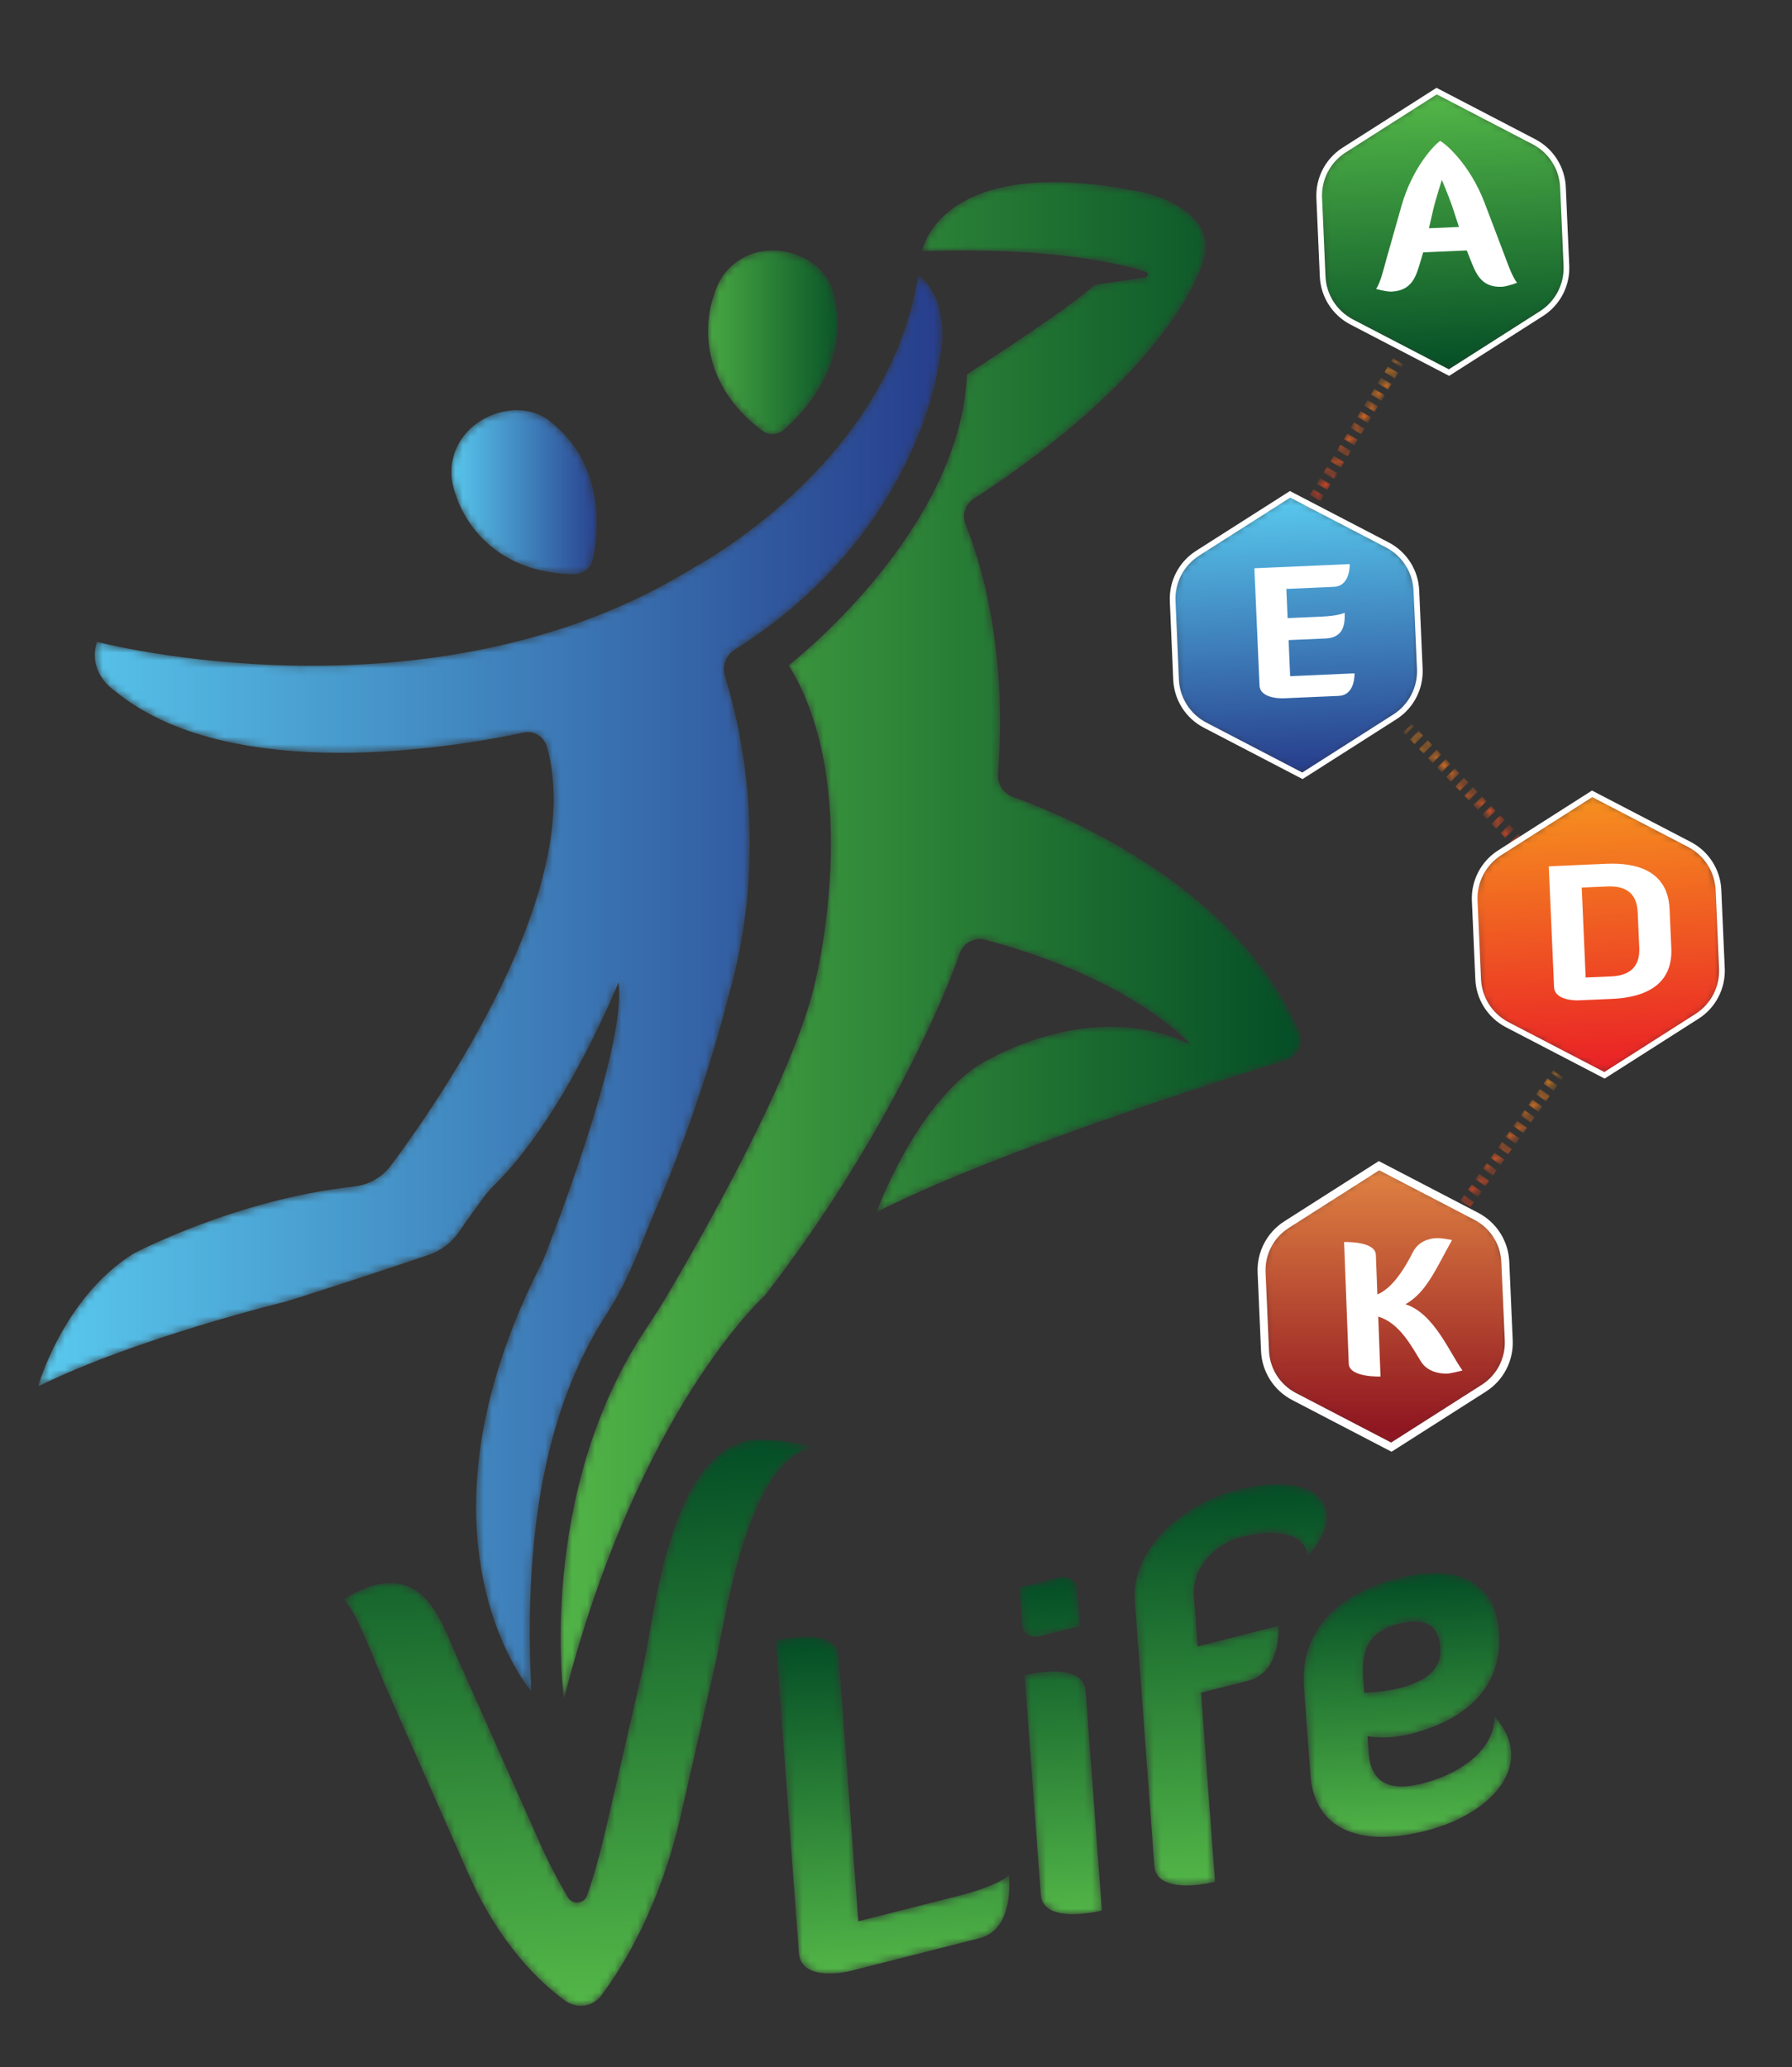
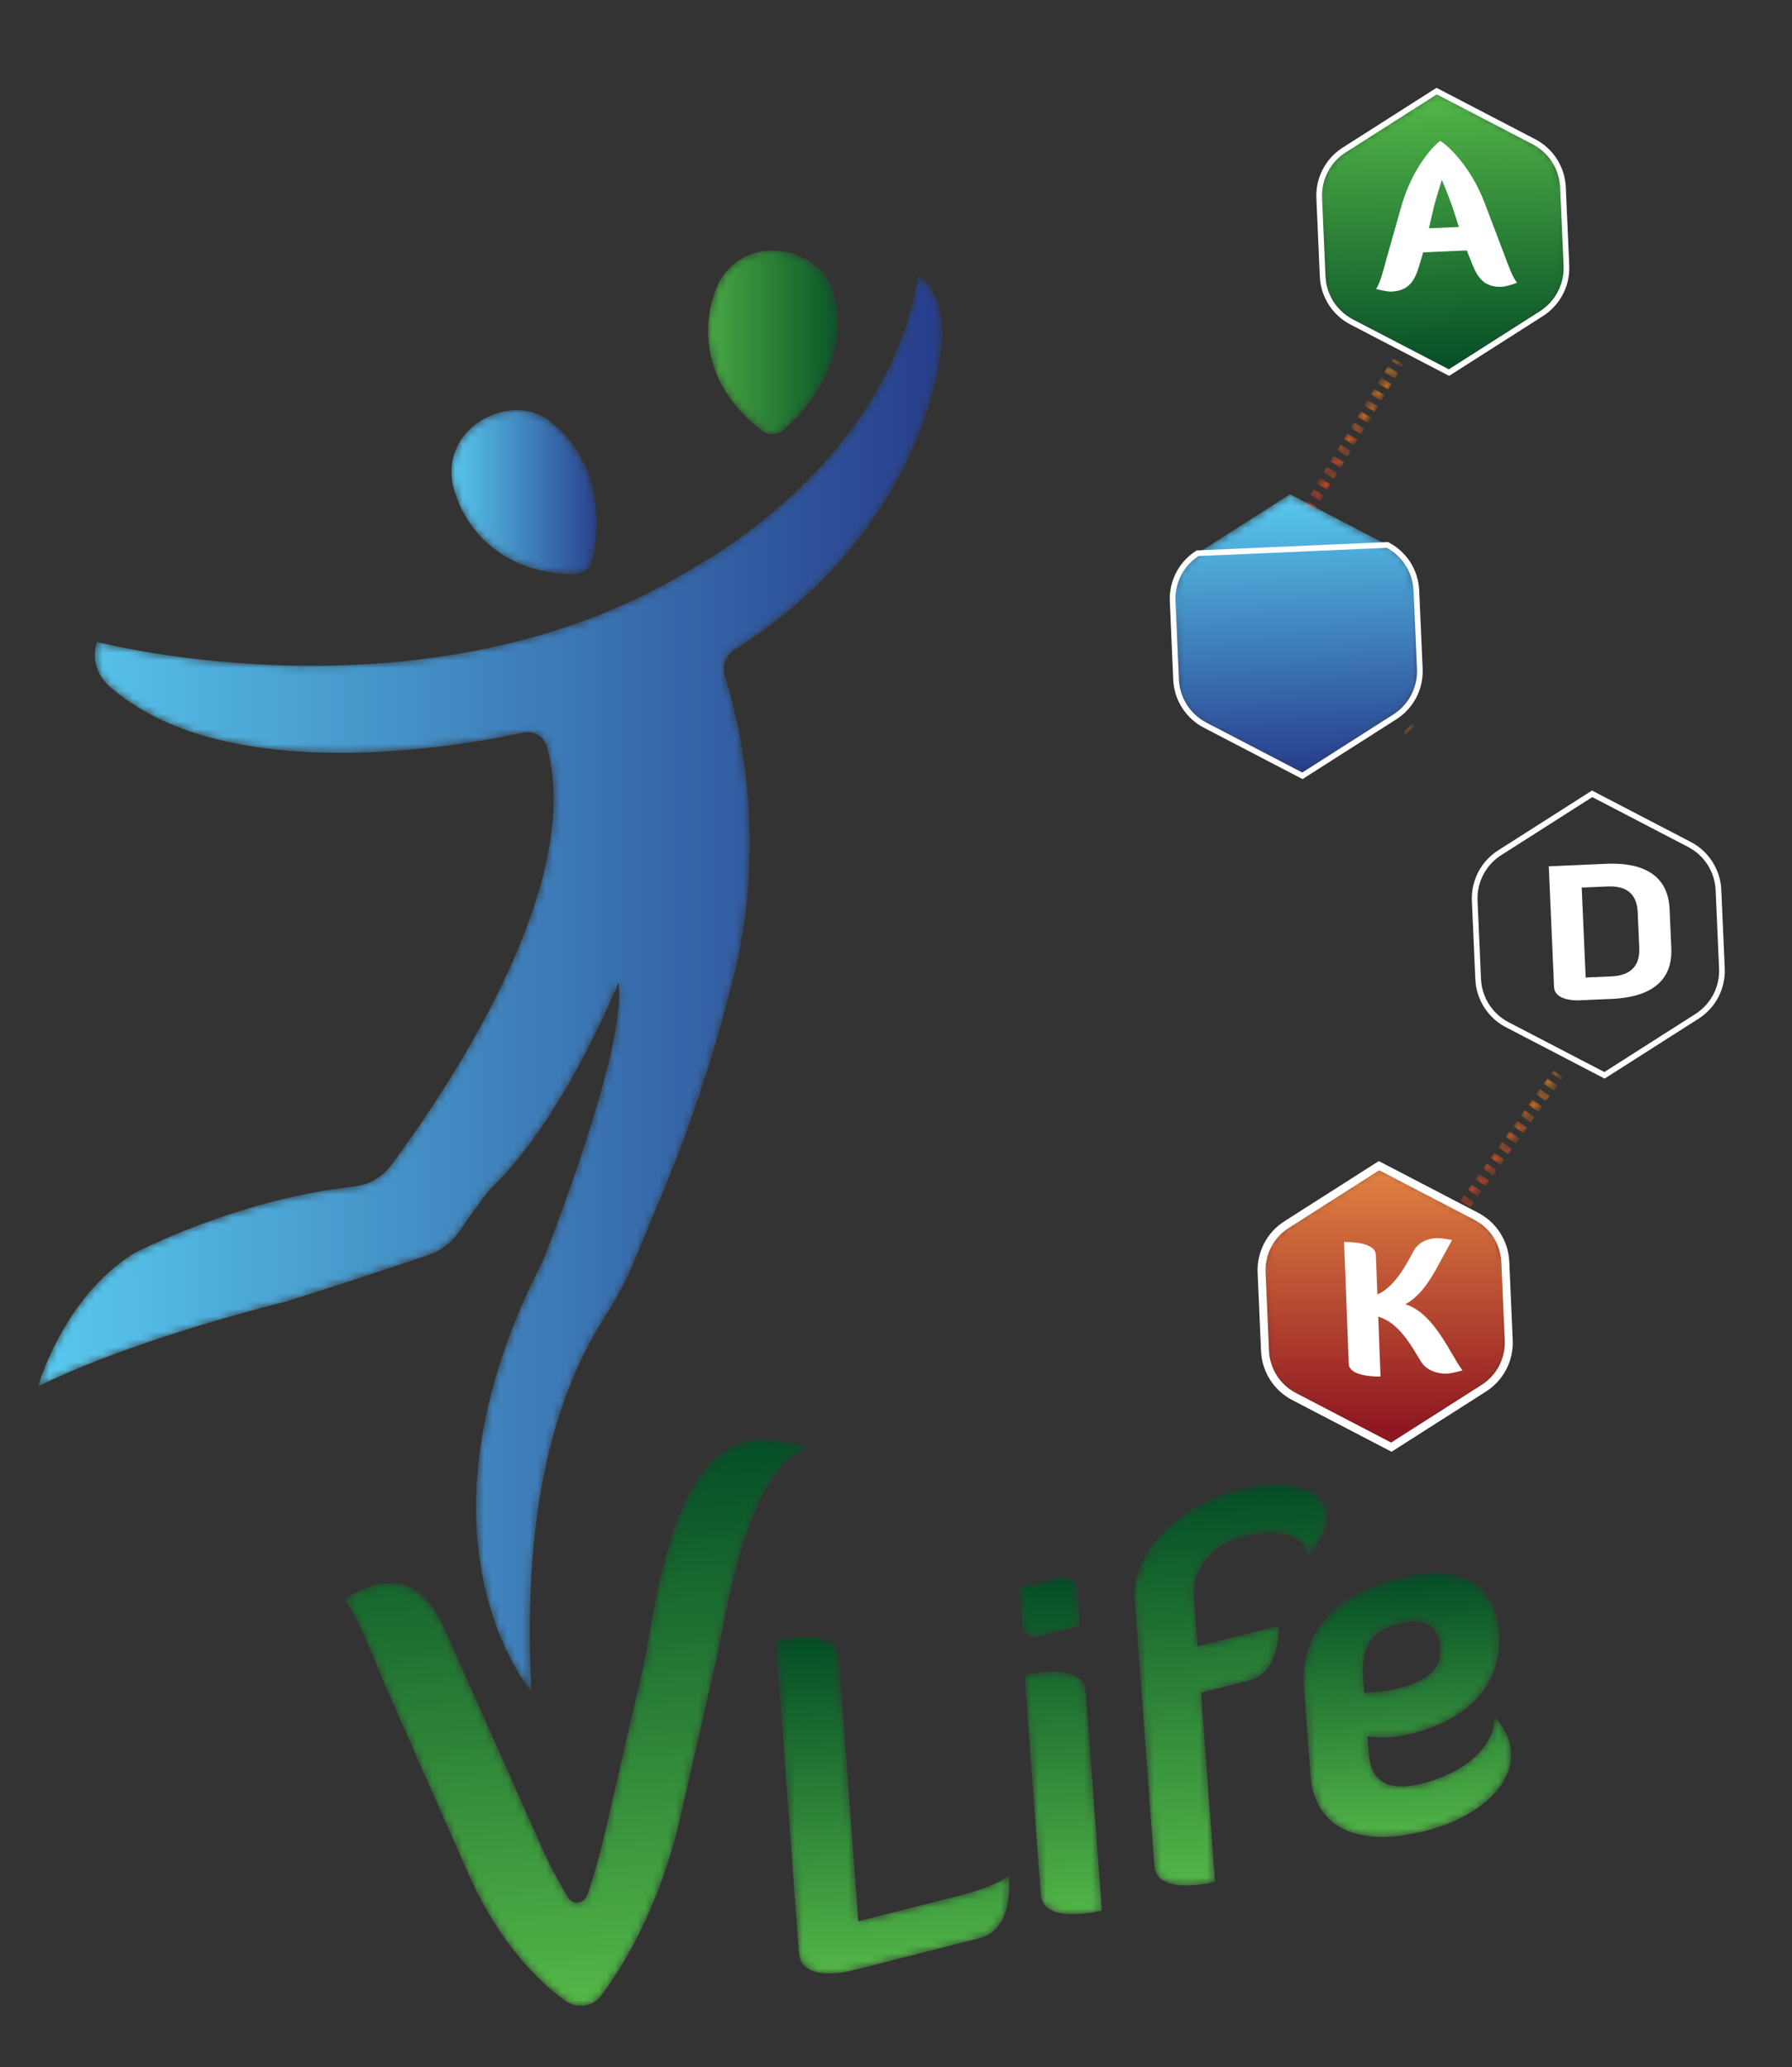
<svg xmlns="http://www.w3.org/2000/svg" xmlns:xlink="http://www.w3.org/1999/xlink" width="235" height="271" viewBox="0 0 235 271">
  <rect x="0" y="0" width="235" height="271" fill="#333333" stroke="none" />
  <defs>
    <linearGradient id="b" x1="49.48%" x2="53.34%" y1="1.521%" y2="99.824%">
      <stop offset="0%" stop-color="#044D26" />
      <stop offset="100%" stop-color="#54B848" />
    </linearGradient>
    <linearGradient id="e" x1="48.752%" x2="52.027%" y1="-1.154%" y2="99.002%">
      <stop offset="0%" stop-color="#044D26" />
      <stop offset="100%" stop-color="#54B848" />
    </linearGradient>
    <linearGradient id="h" x1="49.414%" x2="50.566%" y1=".135%" y2="100.094%">
      <stop offset="0%" stop-color="#044D26" />
      <stop offset="100%" stop-color="#54B848" />
    </linearGradient>
    <linearGradient id="k" x1="49.604%" x2="51.836%" y1=".558%" y2="99.324%">
      <stop offset="0%" stop-color="#044D26" />
      <stop offset="100%" stop-color="#54B848" />
    </linearGradient>
    <linearGradient id="n" x1="47.99%" x2="51.661%" y1=".57%" y2="99.506%">
      <stop offset="0%" stop-color="#044D26" />
      <stop offset="100%" stop-color="#54B848" />
    </linearGradient>
    <linearGradient id="q" x1="-.005%" x2="99.999%" y1="50%" y2="50%">
      <stop offset="0%" stop-color="#54B848" />
      <stop offset="100%" stop-color="#044D26" />
    </linearGradient>
    <linearGradient id="t" x1="0%" x2="99.998%" y1="49.998%" y2="49.998%">
      <stop offset="0%" stop-color="#59CAEF" />
      <stop offset="100%" stop-color="#263B8A" />
    </linearGradient>
    <linearGradient id="w" x1="0%" x2="100%" y1="50%" y2="50%">
      <stop offset="0%" stop-color="#59CAEF" />
      <stop offset="100%" stop-color="#263B8A" />
    </linearGradient>
    <linearGradient id="z" x1="0%" x2="100%" y1="50%" y2="50%">
      <stop offset="0%" stop-color="#54B848" />
      <stop offset="100%" stop-color="#044D26" />
    </linearGradient>
    <linearGradient id="C" x1="84.578%" x2="-935.677%" y1="37.207%" y2="414.769%">
      <stop offset="0%" stop-color="#F6911F" />
      <stop offset="100%" stop-color="#E91F26" />
    </linearGradient>
    <linearGradient id="F" x1="41.952%" x2="57.838%" y1="7.217%" y2="91.67%">
      <stop offset="0%" stop-color="#F6911F" />
      <stop offset="100%" stop-color="#E91F26" />
    </linearGradient>
    <linearGradient id="I" x1="1035.146%" x2="15.409%" y1="-315.838%" y2="62.814%">
      <stop offset="0%" stop-color="#F6911F" />
      <stop offset="100%" stop-color="#E91F26" />
    </linearGradient>
    <linearGradient id="L" x1="39.937%" x2="335.938%" y1="10.027%" y2="1188.72%">
      <stop offset="0%" stop-color="#F6911F" />
      <stop offset="100%" stop-color="#E91F26" />
    </linearGradient>
    <linearGradient id="O" x1="2.394%" x2="96.374%" y1="53.248%" y2="46.838%">
      <stop offset="0%" stop-color="#F6911F" />
      <stop offset="100%" stop-color="#E91F26" />
    </linearGradient>
    <linearGradient id="R" x1="-234.75%" x2="59.977%" y1="-1081.843%" y2="89.74%">
      <stop offset="0%" stop-color="#F6911F" />
      <stop offset="100%" stop-color="#E91F26" />
    </linearGradient>
    <linearGradient id="U" x1="82.47%" x2="-877.028%" y1="35.99%" y2="449.065%">
      <stop offset="0%" stop-color="#F6911F" />
      <stop offset="100%" stop-color="#E91F26" />
    </linearGradient>
    <linearGradient id="X" x1="41.387%" x2="58.39%" y1="9.913%" y2="89.045%">
      <stop offset="0%" stop-color="#F6911F" />
      <stop offset="100%" stop-color="#E91F26" />
    </linearGradient>
    <linearGradient id="aa" x1="977.235%" x2="17.514%" y1="-348.817%" y2="64.03%">
      <stop offset="0%" stop-color="#F6911F" />
      <stop offset="100%" stop-color="#E91F26" />
    </linearGradient>
    <linearGradient id="af" x1="48.071%" x2="51.923%" y1=".001%" y2="100.002%">
      <stop offset="0%" stop-color="#59CAEF" />
      <stop offset="100%" stop-color="#263B8A" />
    </linearGradient>
    <linearGradient id="ak" x1="48.073%" x2="51.926%" y1=".001%" y2="100.002%">
      <stop offset="0%" stop-color="#54B848" />
      <stop offset="100%" stop-color="#044D26" />
    </linearGradient>
    <linearGradient id="ap" x1="48.076%" x2="51.929%" y1="-.002%" y2="100.001%">
      <stop offset="0%" stop-color="#F6911F" />
      <stop offset="100%" stop-color="#E91F26" />
    </linearGradient>
    <linearGradient id="au" x1="50%" x2="50%" y1="2.912%" y2="93.166%">
      <stop offset="0%" stop-color="#DF8042" />
      <stop offset="100%" stop-color="#901721" />
    </linearGradient>
    <path id="a" d="M54.27,0.006 C42.709,0.412 40.598,23.819 39.259,29.717 L39.259,29.717 L34.586,49.953 C33.572,54.427 32.654,57.585 31.863,59.81 L31.863,59.81 C31.47,60.916 29.959,61.053 29.361,60.045 L29.361,60.045 C28.266,58.196 26.732,55.413 25.394,52.281 L25.394,52.281 L14.572,27.993 C12.425,22.978 10.387,17.49 3.844,19.153 L3.844,19.153 C2.241,19.558 8.87566567e-15,20.942 8.87566567e-15,20.942 L8.87566567e-15,20.942 C1.556,22.771 3.134,26.818 5.205,31.852 L5.205,31.852 L16.131,56.557 C20.271,66.158 25.755,71.267 29.041,73.623 L29.041,73.623 C30.548,74.702 32.621,74.397 33.733,72.916 L33.733,72.916 C36.504,69.224 41.393,61.369 44.126,49.458 L44.126,49.458 L48.84,28.77 C50.107,22.889 53.07,2.174 61.842,0.997 L61.842,0.997 C61.842,0.997 57.612,0 54.674,0 L54.674,0 C54.536,0 54.401,0.002 54.27,0.006" />
    <path id="d" d="M-1.77513313e-14,0.505 L3.022,41.426 C3.323,45.457 9.786,43.817 9.786,43.817 L9.786,43.817 L26.648,39.543 C30.267,38.622 30.806,34.507 30.571,31.283 L30.571,31.283 C30.571,31.283 29.101,32.665 24.057,33.945 L24.057,33.945 L10.819,37.301 L8.247,2.517 C8.099,0.503 6.04,0 4.016,0 L4.016,0 C1.99,0 -1.77513313e-14,0.505 -1.77513313e-14,0.505" />
    <path id="g" d="M5.223,0.052 L0,1.377 L0.382,6.522 C0.443,7.391 1.463,8.079 2.709,7.765 L2.709,7.765 L7.932,6.439 L7.554,1.293 C7.499,0.555 6.535,0 5.665,0 L5.665,0 C5.514,0 5.364,0.016 5.223,0.052 M0.671,12.894 L2.798,41.663 C3.095,45.691 10.81,43.736 10.81,43.736 L10.81,43.736 L8.683,14.966 C8.53,12.907 6.507,12.394 4.528,12.394 L4.528,12.394 C2.694,12.394 0.899,12.835 0.671,12.894" />
    <path id="j" d="M13.402,0.743 C6.281,2.549 -0.476,8.494 0.026,15.254 L0.026,15.254 L2.593,50.038 C2.894,54.068 10.553,52.125 10.553,52.125 L10.553,52.125 L8.718,27.325 L14.95,25.745 C19.283,24.646 18.893,18.555 18.893,18.555 L18.893,18.555 L8.271,21.248 L7.783,14.675 C7.506,10.955 10.479,7.802 14.159,6.869 L14.159,6.869 C18.253,5.83 22.458,6.281 22.694,9.502 L22.694,9.502 C24.478,7.409 25.314,5.62 25.196,4.07 L25.196,4.07 C24.998,1.339 22.478,0 18.77,0 L18.77,0 C17.172,0 15.351,0.25 13.402,0.743" />
    <path id="m" d="M12.348,0.686 C3.862,2.836 -0.464,8.102 0.039,14.922 L0.039,14.922 L0.896,26.517 C1.401,33.338 6.983,36.089 16.006,33.802 L16.006,33.802 C22.834,32.072 27.54,27.847 27.206,23.381 L27.206,23.381 C27.093,21.832 26.374,20.309 24.989,18.765 L24.989,18.765 C25.21,22.499 21.425,26.112 15.548,27.602 L15.548,27.602 C11.097,28.729 8.82,27.351 8.542,23.631 L8.542,23.631 L8.376,21.397 C10.212,21.69 12.137,21.58 14.037,21.099 L14.037,21.099 C23.415,18.721 26.022,13.071 25.631,7.8 L25.631,7.8 C25.275,2.935 22.526,0 17.26,0 L17.26,0 C15.814,0 14.177,0.221 12.348,0.686 L12.348,0.686 Z M7.82,13.895 C7.543,10.114 8.51,7.657 12.547,6.634 L12.547,6.634 C16.226,5.7 17.725,7.153 17.916,9.757 L17.916,9.757 C18.098,12.238 16.722,14.039 12.45,15.123 L12.45,15.123 C10.667,15.577 8.56,15.668 7.954,15.694 L7.954,15.694 L7.82,13.895 Z" />
    <path id="p" d="M4.115,1.24 C2.752,2.116 1.417,3.558 0.748,5.927 L0.748,5.927 C0.748,5.927 -3.219,15.842 7.114,23.639 L7.114,23.639 C7.95,24.268 9.114,24.212 9.903,23.529 L9.903,23.529 C12.755,21.064 18.819,14.59 16.476,5.661 L16.476,5.661 C16.476,5.661 15.927,2.515 12.289,0.849 L12.289,0.849 C11.074,0.292 9.756,0 8.451,0 L8.451,0 C6.929,0 5.424,0.397 4.115,1.24" />
    <path id="s" d="M6.769,0.2 C3.94,0.824 1.478,2.719 0.475,5.438 L0.475,5.438 C-0.082,6.956 -0.28,8.909 0.613,11.204 L0.613,11.204 C0.613,11.204 3.376,21.37 16.101,21.51 L16.101,21.51 C17.297,21.523 18.332,20.661 18.575,19.485 L18.575,19.485 C19.35,15.659 20.089,7.11 13.005,1.521 L13.005,1.521 C13.005,1.521 11.38,0 8.567,0 L8.567,0 C8.012,0 7.412,0.059 6.769,0.2" />
    <path id="v" d="M85.905,38.365 C51.603,59.618 7.715,48.058 7.715,48.058 L7.715,48.058 C6.441,52.183 9.968,54.42 9.968,54.42 L9.968,54.42 C25.18,67.081 55.321,61.755 63.691,59.957 L63.691,59.957 C65.026,59.671 66.339,60.487 66.717,61.805 L66.717,61.805 C71.968,80.275 52.565,108.284 46.257,116.728 L46.257,116.728 C45.093,118.283 43.336,119.263 41.404,119.475 L41.404,119.475 C25.847,121.173 12.45,128.302 12.45,128.302 L12.45,128.302 C3.22,134.106 0,145.681 0,145.681 L0,145.681 C12.977,139.278 32.603,134.535 32.603,134.535 L32.603,134.535 C39.018,132.531 47.079,129.835 51.192,128.448 L51.192,128.448 C52.829,127.898 54.234,126.826 55.207,125.401 L55.207,125.401 C56.07,124.134 57.173,122.607 57.96,121.525 L57.96,121.525 C58.511,120.768 59.076,120.016 59.745,119.364 L59.745,119.364 C69.084,110.265 76.111,92.716 76.111,92.716 L76.111,92.716 C77.344,101.31 66.241,129.107 66.241,129.107 L66.241,129.107 C47.369,165.702 64.685,185.692 64.685,185.692 L64.685,185.692 C63.328,159.354 68.818,145.036 74.64,136.047 L74.64,136.047 C77.545,131.564 79.123,126.786 81.238,121.881 L81.238,121.881 C87.342,107.723 90.471,94.746 90.471,94.746 L90.471,94.746 C96.132,75.374 91.934,58.463 90.068,52.568 L90.068,52.568 C89.652,51.262 90.168,49.843 91.326,49.114 L91.326,49.114 C115.172,34.114 118.005,12.162 118.005,12.162 L118.005,12.162 C120.207,2.822 115.399,0 115.399,0 L115.399,0 C111.528,24.943 85.905,38.365 85.905,38.365" />
    <path id="y" d="M47.395,9.051 C64.437,8.478 73.534,10.728 76.753,11.763 L76.753,11.763 C77.123,11.881 77.076,12.416 76.695,12.473 L76.695,12.473 L69.999,13.476 C66.496,16.732 53.275,25.186 53.275,25.186 L53.275,25.186 C52.399,45.945 29.902,63.346 29.902,63.346 L29.902,63.346 C39.865,79.501 33.338,105.001 33.338,105.001 L33.338,105.001 C30.593,117.069 18.634,138.047 14.023,145.854 L14.023,145.854 C13.149,147.336 12.227,148.777 11.27,150.205 L11.27,150.205 C-3.301,171.971 0.427,198.857 0.427,198.857 L0.427,198.857 C10.143,160.84 26.765,145.992 26.765,145.992 L26.765,145.992 C42.315,125.927 50.363,106.893 52.313,101.138 L52.313,101.138 C52.784,99.747 54.254,98.963 55.675,99.339 L55.675,99.339 C75.246,104.528 82.606,113.083 82.606,113.083 L82.606,113.083 C69.036,106.473 54.591,115.909 54.591,115.909 L54.591,115.909 C46.299,121.526 41.41,135.039 41.41,135.039 L41.41,135.039 C57.299,127.02 86.115,117.905 95.118,115.139 L95.118,115.139 C96.672,114.661 97.453,112.943 96.827,111.442 L96.827,111.442 C88.94,92.585 66.332,83.131 59.277,80.584 L59.277,80.584 C58.039,80.136 57.248,78.918 57.352,77.604 L57.352,77.604 C58.632,60.751 54.925,49.361 53.096,44.909 L53.096,44.909 C52.586,43.672 53.04,42.251 54.16,41.524 L54.16,41.524 C79.879,24.852 83.901,11.282 83.901,11.282 L83.901,11.282 C87.411,3.624 76.345,1.325 76.345,1.325 L76.345,1.325 C71.764,0.387 67.905,0 64.652,0 L64.652,0 C48.95,0 47.395,9.051 47.395,9.051" />
    <path id="E" d="M15.887,0.698 L17.197,1.608 L17.695,0.912 L16.389,-1.77513313e-14 L15.887,0.698 Z M14.896,2.086 L16.201,3.002 L16.7,2.306 L15.393,1.39 L14.896,2.086 Z M13.903,3.48 L15.21,4.392 L15.707,3.696 L14.398,2.783 L13.903,3.48 Z M12.911,4.87 L14.214,5.784 L14.716,5.088 L13.406,4.176 L12.911,4.87 Z M11.917,6.262 L13.226,7.176 L13.724,6.481 L12.413,5.566 L11.917,6.262 Z M10.921,7.657 L12.232,8.568 L12.727,7.871 L11.418,6.959 L10.921,7.657 Z M9.929,9.048 L11.24,9.958 L11.733,9.262 L10.427,8.352 L9.929,9.048 Z M8.938,10.439 L10.243,11.351 L10.741,10.653 L9.435,9.742 L8.938,10.439 Z M7.942,11.832 L9.252,12.742 L9.75,12.045 L8.44,11.134 L7.942,11.832 Z M6.949,13.223 L8.261,14.133 L8.754,13.437 L7.449,12.526 L6.949,13.223 Z M5.958,14.615 L7.264,15.527 L7.762,14.83 L6.453,13.918 L5.958,14.615 Z M4.963,16.008 L6.274,16.918 L6.77,16.221 L5.461,15.311 L4.963,16.008 Z M3.971,17.398 L5.278,18.311 L5.776,17.613 L4.466,16.702 L3.971,17.398 Z M2.979,18.787 L4.286,19.701 L4.783,19.003 L3.476,18.093 L2.979,18.787 Z M1.984,20.182 L3.294,21.093 L3.791,20.396 L2.482,19.485 L1.984,20.182 Z M0.992,21.571 L2.298,22.485 L2.797,21.79 L1.49,20.877 L0.992,21.571 Z M0,22.964 L1.304,23.875 L1.8,23.18 L0.491,22.268 L0,22.964 Z" />
-     <path id="N" d="M3.55026627e-14,1.123 L0.596,1.738 L1.728,0.617 L1.134,0 L3.55026627e-14,1.123 Z M1.189,2.35 L1.785,2.965 L2.92,1.846 L2.327,1.232 L1.189,2.35 Z M2.38,3.583 L2.972,4.197 L4.106,3.075 L3.514,2.461 L2.38,3.583 Z M3.564,4.812 L4.161,5.425 L5.295,4.303 L4.698,3.69 L3.564,4.812 Z M4.753,6.04 L5.348,6.654 L6.484,5.535 L5.892,4.92 L4.753,6.04 Z M5.945,7.269 L6.537,7.885 L7.671,6.763 L7.078,6.148 L5.945,7.269 Z M7.133,8.499 L7.73,9.114 L8.86,7.992 L8.267,7.377 L7.133,8.499 Z M8.322,9.728 L8.914,10.343 L10.048,9.219 L9.456,8.607 L8.322,9.728 Z M9.508,10.956 L10.101,11.571 L11.239,10.449 L10.643,9.834 L9.508,10.956 Z M10.7,12.185 L11.293,12.801 L12.429,11.679 L11.832,11.064 L10.7,12.185 Z M11.887,13.415 L12.479,14.03 L13.613,12.907 L13.021,12.294 L11.887,13.415 Z M13.072,14.645 L13.668,15.259 L14.804,14.138 L14.208,13.523 L13.072,14.645 Z M14.264,15.873 L14.859,16.487 L15.993,15.367 L15.399,14.751 L14.264,15.873 Z M15.451,17.102 L16.048,17.717 L17.178,16.595 L16.585,15.98 L15.451,17.102 Z M16.64,18.332 L17.237,18.946 L18.367,17.825 L17.774,17.211 L16.64,18.332 Z M17.826,19.56 L18.424,20.175 L19.557,19.054 L18.964,18.44 L17.826,19.56 Z M19.019,20.789 L19.611,21.405 L20.742,20.282 L20.15,19.668 L19.019,20.789 Z" />
    <path id="W" d="M14.184,0.729 L15.557,1.54 L16,0.811 L14.629,0 L14.184,0.729 Z M13.3,2.19 L14.671,3.003 L15.117,2.273 L13.742,1.459 L13.3,2.19 Z M12.414,3.654 L13.785,4.464 L14.229,3.732 L12.856,2.923 L12.414,3.654 Z M11.525,5.115 L12.9,5.926 L13.343,5.195 L11.97,4.386 L11.525,5.115 Z M10.639,6.575 L12.01,7.389 L12.454,6.659 L11.085,5.846 L10.639,6.575 Z M9.752,8.039 L11.125,8.851 L11.568,8.119 L10.195,7.307 L9.752,8.039 Z M8.868,9.501 L10.24,10.312 L10.683,9.581 L9.31,8.769 L8.868,9.501 Z M7.977,10.962 L9.351,11.773 L9.797,11.044 L8.422,10.232 L7.977,10.962 Z M7.093,12.424 L8.464,13.235 L8.911,12.505 L7.536,11.693 L7.093,12.424 Z M6.203,13.887 L7.58,14.7 L8.022,13.968 L6.649,13.155 L6.203,13.887 Z M5.318,15.348 L6.693,16.16 L7.136,15.427 L5.76,14.617 L5.318,15.348 Z M4.433,16.811 L5.805,17.622 L6.247,16.892 L4.874,16.079 L4.433,16.811 Z M3.546,18.272 L4.918,19.083 L5.361,18.354 L3.985,17.54 L3.546,18.272 Z M2.661,19.735 L4.033,20.546 L4.476,19.814 L3.104,19.003 L2.661,19.735 Z M1.771,21.197 L3.148,22.007 L3.591,21.278 L2.215,20.465 L1.771,21.197 Z M0.887,22.657 L2.258,23.47 L2.702,22.742 L1.329,21.925 L0.887,22.657 Z M-3.55026627e-14,24.12 L1.373,24.932 L1.815,24.2 L0.442,23.389 L-3.55026627e-14,24.12 Z" />
    <path id="ac" d="M20.463,0.021 C8.657,0.54 -0.495,10.53 0.021,22.335 L0.021,22.335 C0.54,34.141 10.53,43.294 22.335,42.776 L22.335,42.776 C34.142,42.258 43.295,32.27 42.775,20.462 L42.775,20.462 C42.272,8.974 32.801,0 21.414,0 L21.414,0 C21.099,0 20.78,0.007 20.463,0.021" />
    <path id="ae" d="M3.272,7.73 C1.141,9.09 -0.107,11.483 0.007,14.009 L0.007,14.009 L0.454,24.297 C0.563,26.825 2.016,29.099 4.26,30.267 L4.26,30.267 L17.02,36.906 L29.152,29.176 C31.282,27.817 32.526,25.424 32.416,22.897 L32.416,22.897 L31.966,12.609 C31.856,10.082 30.407,7.807 28.164,6.64 L28.164,6.64 L15.403,0 L3.272,7.73 Z" />
    <path id="ah" d="M21.259,0 C20.995,0.001 20.729,0.009 20.463,0.02 L20.463,0.02 C8.654,0.538 -0.495,10.529 0.021,22.335 L0.021,22.335 C0.537,34.14 10.527,43.293 22.333,42.774 L22.333,42.774 C34.142,42.257 43.291,32.267 42.775,20.461 L42.775,20.461 C42.275,9.028 32.889,0.082 21.573,0 L21.573,0 L21.259,0 Z" />
    <path id="aj" d="M3.276,7.731 C1.141,9.09 -0.102,11.482 0.007,14.009 L0.007,14.009 L0.458,24.298 C0.567,26.823 2.02,29.1 4.26,30.267 L4.26,30.267 L17.025,36.906 L29.153,29.176 C31.286,27.817 32.529,25.424 32.424,22.898 L32.424,22.898 L31.97,12.609 C31.861,10.082 30.407,7.808 28.165,6.64 L28.165,6.64 L15.407,-3.55026627e-14 L3.276,7.731 Z" />
    <path id="am" d="M20.464,0.021 C8.659,0.54 -0.495,10.53 0.021,22.336 L0.021,22.336 C0.542,34.144 10.532,43.294 22.338,42.777 L22.338,42.777 C34.144,42.258 43.296,32.269 42.78,20.462 L42.78,20.462 C42.274,8.974 32.801,0 21.414,0 L21.414,0 C21.099,0 20.781,0.007 20.464,0.021" />
-     <path id="ao" d="M3.276,7.73 C1.145,9.089 -0.102,11.482 0.007,14.009 L0.007,14.009 L0.461,24.296 C0.571,26.824 2.02,29.097 4.264,30.265 L4.264,30.265 L17.025,36.905 L29.156,29.175 C31.29,27.816 32.533,25.422 32.423,22.897 L32.423,22.897 L31.973,12.608 C31.86,10.083 30.411,7.806 28.168,6.639 L28.168,6.639 L15.407,-1.77513313e-14 L3.276,7.73 Z" />
-     <path id="ar" d="M20.463,0.021 C8.657,0.537 -0.495,10.529 0.021,22.335 L0.021,22.335 C0.54,34.139 10.527,43.29 22.334,42.774 L22.334,42.774 C34.14,42.256 43.292,32.265 42.773,20.46 L42.773,20.46 C42.267,8.973 32.802,0 21.416,0 L21.416,0 C21.1,0 20.781,0.007 20.463,0.021" />
    <path id="at" d="M3.277,7.731 C1.142,9.089 -0.102,11.482 0.007,14.009 L0.007,14.009 L0.458,24.296 C0.569,26.822 2.018,29.097 4.265,30.264 L4.265,30.264 L17.021,36.905 L29.153,29.174 C31.286,27.816 32.53,25.422 32.418,22.895 L32.418,22.895 L31.967,12.608 C31.856,10.082 30.407,7.806 28.165,6.64 L28.165,6.64 L15.403,0 L3.277,7.731 Z" />
    <polygon id="B" points="0 .352 1.307 1.265 1.559 .916 .252 0" />
    <polygon id="H" points="0 .352 1.303 1.267 1.555 .916 .249 0" />
    <polygon id="K" points="0 1.119 .299 1.429 1.434 .31 1.134 0" />
    <polygon id="Q" points="0 1.119 .3 1.43 1.438 .312 1.138 0" />
    <polygon id="T" points="0 .403 1.368 1.216 1.594 .849 .222 .033" />
    <polygon id="Z" points="0 .402 1.372 1.217 1.595 .847 .227 .032" />
  </defs>
  <g fill="none" fill-rule="evenodd" transform="translate(5 9)">
    <g transform="translate(40.119 179.716)">
      <mask id="c" fill="#fff">
        <use xlink:href="#a" />
      </mask>
      <path fill="url(#b)" d="M54.27,0.006 C42.709,0.412 40.598,23.819 39.259,29.717 L39.259,29.717 L34.586,49.953 C33.572,54.427 32.654,57.585 31.863,59.81 L31.863,59.81 C31.47,60.916 29.959,61.053 29.361,60.045 L29.361,60.045 C28.266,58.196 26.732,55.413 25.394,52.281 L25.394,52.281 L14.572,27.993 C12.425,22.978 10.387,17.49 3.844,19.153 L3.844,19.153 C2.241,19.558 8.87566567e-15,20.942 8.87566567e-15,20.942 L8.87566567e-15,20.942 C1.556,22.771 3.134,26.818 5.205,31.852 L5.205,31.852 L16.131,56.557 C20.271,66.158 25.755,71.267 29.041,73.623 L29.041,73.623 C30.548,74.702 32.621,74.397 33.733,72.916 L33.733,72.916 C36.504,69.224 41.393,61.369 44.126,49.458 L44.126,49.458 L48.84,28.77 C50.107,22.889 53.07,2.174 61.842,0.997 L61.842,0.997 C61.842,0.997 57.612,0 54.674,0 L54.674,0 C54.536,0 54.401,0.002 54.27,0.006" mask="url(#c)" />
    </g>
    <g transform="translate(96.74 205.595)">
      <mask id="f" fill="#fff">
        <use xlink:href="#d" />
      </mask>
      <path fill="url(#e)" d="M-1.77513313e-14,0.505 L3.022,41.426 C3.323,45.457 9.786,43.817 9.786,43.817 L9.786,43.817 L26.648,39.543 C30.267,38.622 30.806,34.507 30.571,31.283 L30.571,31.283 C30.571,31.283 29.101,32.665 24.057,33.945 L24.057,33.945 L10.819,37.301 L8.247,2.517 C8.099,0.503 6.04,0 4.016,0 L4.016,0 C1.99,0 -1.77513313e-14,0.505 -1.77513313e-14,0.505" mask="url(#f)" />
    </g>
    <g transform="translate(128.69 197.756)">
      <mask id="i" fill="#fff">
        <use xlink:href="#g" />
      </mask>
      <path fill="url(#h)" d="M5.223,0.052 L0,1.377 L0.382,6.522 C0.443,7.391 1.463,8.079 2.709,7.765 L2.709,7.765 L7.932,6.439 L7.554,1.293 C7.499,0.555 6.535,0 5.665,0 L5.665,0 C5.514,0 5.364,0.016 5.223,0.052 M0.671,12.894 L2.798,41.663 C3.095,45.691 10.81,43.736 10.81,43.736 L10.81,43.736 L8.683,14.966 C8.53,12.907 6.507,12.394 4.528,12.394 L4.528,12.394 C2.694,12.394 0.899,12.835 0.671,12.894" mask="url(#i)" />
    </g>
    <g transform="translate(143.787 185.603)">
      <mask id="l" fill="#fff">
        <use xlink:href="#j" />
      </mask>
      <path fill="url(#k)" d="M13.402,0.743 C6.281,2.549 -0.476,8.494 0.026,15.254 L0.026,15.254 L2.593,50.038 C2.894,54.068 10.553,52.125 10.553,52.125 L10.553,52.125 L8.718,27.325 L14.95,25.745 C19.283,24.646 18.893,18.555 18.893,18.555 L18.893,18.555 L8.271,21.248 L7.783,14.675 C7.506,10.955 10.479,7.802 14.159,6.869 L14.159,6.869 C18.253,5.83 22.458,6.281 22.694,9.502 L22.694,9.502 C24.478,7.409 25.314,5.62 25.196,4.07 L25.196,4.07 C24.998,1.339 22.478,0 18.77,0 L18.77,0 C17.172,0 15.351,0.25 13.402,0.743" mask="url(#l)" />
    </g>
    <g transform="translate(165.955 197.238)">
      <mask id="o" fill="#fff">
        <use xlink:href="#m" />
      </mask>
      <path fill="url(#n)" d="M12.348,0.686 C3.862,2.836 -0.464,8.102 0.039,14.922 L0.039,14.922 L0.896,26.517 C1.401,33.338 6.983,36.089 16.006,33.802 L16.006,33.802 C22.834,32.072 27.54,27.847 27.206,23.381 L27.206,23.381 C27.093,21.832 26.374,20.309 24.989,18.765 L24.989,18.765 C25.21,22.499 21.425,26.112 15.548,27.602 L15.548,27.602 C11.097,28.729 8.82,27.351 8.542,23.631 L8.542,23.631 L8.376,21.397 C10.212,21.69 12.137,21.58 14.037,21.099 L14.037,21.099 C23.415,18.721 26.022,13.071 25.631,7.8 L25.631,7.8 C25.275,2.935 22.526,0 17.26,0 L17.26,0 C15.814,0 14.177,0.221 12.348,0.686 L12.348,0.686 Z M7.82,13.895 C7.543,10.114 8.51,7.657 12.547,6.634 L12.547,6.634 C16.226,5.7 17.725,7.153 17.916,9.757 L17.916,9.757 C18.098,12.238 16.722,14.039 12.45,15.123 L12.45,15.123 C10.667,15.577 8.56,15.668 7.954,15.694 L7.954,15.694 L7.82,13.895 Z" mask="url(#o)" />
    </g>
    <g transform="translate(87.857 23.842)">
      <mask id="r" fill="#fff">
        <use xlink:href="#p" />
      </mask>
      <path fill="url(#q)" d="M4.115,1.24 C2.752,2.116 1.417,3.558 0.748,5.927 L0.748,5.927 C0.748,5.927 -3.219,15.842 7.114,23.639 L7.114,23.639 C7.95,24.268 9.114,24.212 9.903,23.529 L9.903,23.529 C12.755,21.064 18.819,14.59 16.476,5.661 L16.476,5.661 C16.476,5.661 15.927,2.515 12.289,0.849 L12.289,0.849 C11.074,0.292 9.756,0 8.451,0 L8.451,0 C6.929,0 5.424,0.397 4.115,1.24" mask="url(#r)" />
    </g>
    <g transform="translate(54.199 44.774)">
      <mask id="u" fill="#fff">
        <use xlink:href="#s" />
      </mask>
      <path fill="url(#t)" d="M6.769,0.2 C3.94,0.824 1.478,2.719 0.475,5.438 L0.475,5.438 C-0.082,6.956 -0.28,8.909 0.613,11.204 L0.613,11.204 C0.613,11.204 3.376,21.37 16.101,21.51 L16.101,21.51 C17.297,21.523 18.332,20.661 18.575,19.485 L18.575,19.485 C19.35,15.659 20.089,7.11 13.005,1.521 L13.005,1.521 C13.005,1.521 11.38,0 8.567,0 L8.567,0 C8.012,0 7.412,0.059 6.769,0.2" mask="url(#u)" />
    </g>
    <g transform="translate(0 27.09)">
      <mask id="x" fill="#fff">
        <use xlink:href="#v" />
      </mask>
      <path fill="url(#w)" d="M85.905,38.365 C51.603,59.618 7.715,48.058 7.715,48.058 L7.715,48.058 C6.441,52.183 9.968,54.42 9.968,54.42 L9.968,54.42 C25.18,67.081 55.321,61.755 63.691,59.957 L63.691,59.957 C65.026,59.671 66.339,60.487 66.717,61.805 L66.717,61.805 C71.968,80.275 52.565,108.284 46.257,116.728 L46.257,116.728 C45.093,118.283 43.336,119.263 41.404,119.475 L41.404,119.475 C25.847,121.173 12.45,128.302 12.45,128.302 L12.45,128.302 C3.22,134.106 0,145.681 0,145.681 L0,145.681 C12.977,139.278 32.603,134.535 32.603,134.535 L32.603,134.535 C39.018,132.531 47.079,129.835 51.192,128.448 L51.192,128.448 C52.829,127.898 54.234,126.826 55.207,125.401 L55.207,125.401 C56.07,124.134 57.173,122.607 57.96,121.525 L57.96,121.525 C58.511,120.768 59.076,120.016 59.745,119.364 L59.745,119.364 C69.084,110.265 76.111,92.716 76.111,92.716 L76.111,92.716 C77.344,101.31 66.241,129.107 66.241,129.107 L66.241,129.107 C47.369,165.702 64.685,185.692 64.685,185.692 L64.685,185.692 C63.328,159.354 68.818,145.036 74.64,136.047 L74.64,136.047 C77.545,131.564 79.123,126.786 81.238,121.881 L81.238,121.881 C87.342,107.723 90.471,94.746 90.471,94.746 L90.471,94.746 C96.132,75.374 91.934,58.463 90.068,52.568 L90.068,52.568 C89.652,51.262 90.168,49.843 91.326,49.114 L91.326,49.114 C115.172,34.114 118.005,12.162 118.005,12.162 L118.005,12.162 C120.207,2.822 115.399,0 115.399,0 L115.399,0 C111.528,24.943 85.905,38.365 85.905,38.365" mask="url(#x)" />
    </g>
    <g transform="translate(68.529 14.881)">
      <mask id="A" fill="#fff">
        <use xlink:href="#y" />
      </mask>
-       <path fill="url(#z)" d="M47.395,9.051 C64.437,8.478 73.534,10.728 76.753,11.763 L76.753,11.763 C77.123,11.881 77.076,12.416 76.695,12.473 L76.695,12.473 L69.999,13.476 C66.496,16.732 53.275,25.186 53.275,25.186 L53.275,25.186 C52.399,45.945 29.902,63.346 29.902,63.346 L29.902,63.346 C39.865,79.501 33.338,105.001 33.338,105.001 L33.338,105.001 C30.593,117.069 18.634,138.047 14.023,145.854 L14.023,145.854 C13.149,147.336 12.227,148.777 11.27,150.205 L11.27,150.205 C-3.301,171.971 0.427,198.857 0.427,198.857 L0.427,198.857 C10.143,160.84 26.765,145.992 26.765,145.992 L26.765,145.992 C42.315,125.927 50.363,106.893 52.313,101.138 L52.313,101.138 C52.784,99.747 54.254,98.963 55.675,99.339 L55.675,99.339 C75.246,104.528 82.606,113.083 82.606,113.083 L82.606,113.083 C69.036,106.473 54.591,115.909 54.591,115.909 L54.591,115.909 C46.299,121.526 41.41,135.039 41.41,135.039 L41.41,135.039 C57.299,127.02 86.115,117.905 95.118,115.139 L95.118,115.139 C96.672,114.661 97.453,112.943 96.827,111.442 L96.827,111.442 C88.94,92.585 66.332,83.131 59.277,80.584 L59.277,80.584 C58.039,80.136 57.248,78.918 57.352,77.604 L57.352,77.604 C58.632,60.751 54.925,49.361 53.096,44.909 L53.096,44.909 C52.586,43.672 53.04,42.251 54.16,41.524 L54.16,41.524 C79.879,24.852 83.901,11.282 83.901,11.282 L83.901,11.282 C87.411,3.624 76.345,1.325 76.345,1.325 L76.345,1.325 C71.764,0.387 67.905,0 64.652,0 L64.652,0 C48.95,0 47.395,9.051 47.395,9.051" mask="url(#A)" />
    </g>
    <g transform="translate(198.416 131.332)">
      <mask id="D" fill="#fff">
        <use xlink:href="#B" />
      </mask>
      <polygon fill="url(#C)" points="0 .352 1.307 1.265 1.559 .916 .252 0" mask="url(#D)" />
    </g>
    <g transform="translate(181.534 132.38)">
      <mask id="G" fill="#fff">
        <use xlink:href="#E" />
      </mask>
      <path fill="url(#F)" d="M15.887,0.698 L17.197,1.608 L17.695,0.912 L16.389,-1.77513313e-14 L15.887,0.698 Z M14.896,2.086 L16.201,3.002 L16.7,2.306 L15.393,1.39 L14.896,2.086 Z M13.903,3.48 L15.21,4.392 L15.707,3.696 L14.398,2.783 L13.903,3.48 Z M12.911,4.87 L14.214,5.784 L14.716,5.088 L13.406,4.176 L12.911,4.87 Z M11.917,6.262 L13.226,7.176 L13.724,6.481 L12.413,5.566 L11.917,6.262 Z M10.921,7.657 L12.232,8.568 L12.727,7.871 L11.418,6.959 L10.921,7.657 Z M9.929,9.048 L11.24,9.958 L11.733,9.262 L10.427,8.352 L9.929,9.048 Z M8.938,10.439 L10.243,11.351 L10.741,10.653 L9.435,9.742 L8.938,10.439 Z M7.942,11.832 L9.252,12.742 L9.75,12.045 L8.44,11.134 L7.942,11.832 Z M6.949,13.223 L8.261,14.133 L8.754,13.437 L7.449,12.526 L6.949,13.223 Z M5.958,14.615 L7.264,15.527 L7.762,14.83 L6.453,13.918 L5.958,14.615 Z M4.963,16.008 L6.274,16.918 L6.77,16.221 L5.461,15.311 L4.963,16.008 Z M3.971,17.398 L5.278,18.311 L5.776,17.613 L4.466,16.702 L3.971,17.398 Z M2.979,18.787 L4.286,19.701 L4.783,19.003 L3.476,18.093 L2.979,18.787 Z M1.984,20.182 L3.294,21.093 L3.791,20.396 L2.482,19.485 L1.984,20.182 Z M0.992,21.571 L2.298,22.485 L2.797,21.79 L1.49,20.877 L0.992,21.571 Z M0,22.964 L1.304,23.875 L1.8,23.18 L0.491,22.268 L0,22.964 Z" mask="url(#G)" />
    </g>
    <g transform="translate(180.788 156.039)">
      <mask id="J" fill="#fff">
        <use xlink:href="#H" />
      </mask>
      <polygon fill="url(#I)" points="0 .352 1.303 1.267 1.555 .916 .249 0" mask="url(#J)" />
    </g>
    <g transform="translate(179.003 85.907)">
      <mask id="M" fill="#fff">
        <use xlink:href="#K" />
      </mask>
      <polygon fill="url(#L)" points="0 1.119 .299 1.429 1.434 .31 1.134 0" mask="url(#M)" />
    </g>
    <g transform="translate(179.895 86.829)">
      <mask id="P" fill="#fff">
        <use xlink:href="#N" />
      </mask>
      <path fill="url(#O)" d="M3.55026627e-14,1.123 L0.596,1.738 L1.728,0.617 L1.134,0 L3.55026627e-14,1.123 Z M1.189,2.35 L1.785,2.965 L2.92,1.846 L2.327,1.232 L1.189,2.35 Z M2.38,3.583 L2.972,4.197 L4.106,3.075 L3.514,2.461 L2.38,3.583 Z M3.564,4.812 L4.161,5.425 L5.295,4.303 L4.698,3.69 L3.564,4.812 Z M4.753,6.04 L5.348,6.654 L6.484,5.535 L5.892,4.92 L4.753,6.04 Z M5.945,7.269 L6.537,7.885 L7.671,6.763 L7.078,6.148 L5.945,7.269 Z M7.133,8.499 L7.73,9.114 L8.86,7.992 L8.267,7.377 L7.133,8.499 Z M8.322,9.728 L8.914,10.343 L10.048,9.219 L9.456,8.607 L8.322,9.728 Z M9.508,10.956 L10.101,11.571 L11.239,10.449 L10.643,9.834 L9.508,10.956 Z M10.7,12.185 L11.293,12.801 L12.429,11.679 L11.832,11.064 L10.7,12.185 Z M11.887,13.415 L12.479,14.03 L13.613,12.907 L13.021,12.294 L11.887,13.415 Z M13.072,14.645 L13.668,15.259 L14.804,14.138 L14.208,13.523 L13.072,14.645 Z M14.264,15.873 L14.859,16.487 L15.993,15.367 L15.399,14.751 L14.264,15.873 Z M15.451,17.102 L16.048,17.717 L17.178,16.595 L16.585,15.98 L15.451,17.102 Z M16.64,18.332 L17.237,18.946 L18.367,17.825 L17.774,17.211 L16.64,18.332 Z M17.826,19.56 L18.424,20.175 L19.557,19.054 L18.964,18.44 L17.826,19.56 Z M19.019,20.789 L19.611,21.405 L20.742,20.282 L20.15,19.668 L19.019,20.789 Z" mask="url(#P)" />
    </g>
    <g transform="translate(200.1 107.727)">
      <mask id="S" fill="#fff">
        <use xlink:href="#Q" />
      </mask>
      <polygon fill="url(#R)" points="0 1.119 .3 1.43 1.438 .312 1.138 0" mask="url(#S)" />
    </g>
    <g transform="translate(177.436 37.933)">
      <mask id="V" fill="#fff">
        <use xlink:href="#T" />
      </mask>
      <polygon fill="url(#U)" points="0 .403 1.368 1.216 1.594 .849 .222 .033" mask="url(#V)" />
    </g>
    <g transform="translate(162.362 39.07)">
      <mask id="Y" fill="#fff">
        <use xlink:href="#W" />
      </mask>
      <path fill="url(#X)" d="M14.184,0.729 L15.557,1.54 L16,0.811 L14.629,0 L14.184,0.729 Z M13.3,2.19 L14.671,3.003 L15.117,2.273 L13.742,1.459 L13.3,2.19 Z M12.414,3.654 L13.785,4.464 L14.229,3.732 L12.856,2.923 L12.414,3.654 Z M11.525,5.115 L12.9,5.926 L13.343,5.195 L11.97,4.386 L11.525,5.115 Z M10.639,6.575 L12.01,7.389 L12.454,6.659 L11.085,5.846 L10.639,6.575 Z M9.752,8.039 L11.125,8.851 L11.568,8.119 L10.195,7.307 L9.752,8.039 Z M8.868,9.501 L10.24,10.312 L10.683,9.581 L9.31,8.769 L8.868,9.501 Z M7.977,10.962 L9.351,11.773 L9.797,11.044 L8.422,10.232 L7.977,10.962 Z M7.093,12.424 L8.464,13.235 L8.911,12.505 L7.536,11.693 L7.093,12.424 Z M6.203,13.887 L7.58,14.7 L8.022,13.968 L6.649,13.155 L6.203,13.887 Z M5.318,15.348 L6.693,16.16 L7.136,15.427 L5.76,14.617 L5.318,15.348 Z M4.433,16.811 L5.805,17.622 L6.247,16.892 L4.874,16.079 L4.433,16.811 Z M3.546,18.272 L4.918,19.083 L5.361,18.354 L3.985,17.54 L3.546,18.272 Z M2.661,19.735 L4.033,20.546 L4.476,19.814 L3.104,19.003 L2.661,19.735 Z M1.771,21.197 L3.148,22.007 L3.591,21.278 L2.215,20.465 L1.771,21.197 Z M0.887,22.657 L2.258,23.47 L2.702,22.742 L1.329,21.925 L0.887,22.657 Z M-3.55026627e-14,24.12 L1.373,24.932 L1.815,24.2 L0.442,23.389 L-3.55026627e-14,24.12 Z" mask="url(#Y)" />
    </g>
    <g transform="translate(161.692 63.887)">
      <mask id="ab" fill="#fff">
        <use xlink:href="#Z" />
      </mask>
      <polygon fill="url(#aa)" points="0 .402 1.372 1.217 1.595 .847 .227 .032" mask="url(#ab)" />
    </g>
    <g transform="translate(143.586 52.861)">
      <mask id="ad" fill="#fff">
        <use xlink:href="#ac" />
      </mask>
      <path d="M20.463,0.021 C8.657,0.54 -0.495,10.53 0.021,22.335 L0.021,22.335 C0.54,34.141 10.53,43.294 22.335,42.776 L22.335,42.776 C34.142,42.258 43.295,32.27 42.775,20.462 L42.775,20.462 C42.272,8.974 32.801,0 21.414,0 L21.414,0 C21.099,0 20.78,0.007 20.463,0.021" mask="url(#ad)" />
    </g>
    <g transform="translate(148.774 55.807)">
      <mask id="ag" fill="#fff">
        <use xlink:href="#ae" />
      </mask>
      <path fill="url(#af)" d="M3.272,7.73 C1.141,9.09 -0.107,11.483 0.007,14.009 L0.007,14.009 L0.454,24.297 C0.563,26.825 2.016,29.099 4.26,30.267 L4.26,30.267 L17.02,36.906 L29.152,29.176 C31.282,27.817 32.526,25.424 32.416,22.897 L32.416,22.897 L31.966,12.609 C31.856,10.082 30.407,7.807 28.164,6.64 L28.164,6.64 L15.403,0 L3.272,7.73 Z" mask="url(#ag)" />
    </g>
    <g transform="translate(148.775 55.808)">
-       <path stroke="#FFF" stroke-width=".745" d="M28.164,6.639 L15.403,-3.55026627e-14 L3.271,7.73 C1.141,9.089 -0.107,11.482 0.007,14.008 L0.453,24.296 C0.563,26.824 2.016,29.097 4.259,30.265 L17.02,36.906 L29.152,29.175 C31.282,27.817 32.525,25.424 32.416,22.897 L31.965,12.608 C31.856,10.081 30.406,7.806 28.164,6.639 Z" />
-       <path fill="#FFF" d="M15.209,19.115 L15.414,23.843 L23.853,23.473 C23.859,23.638 23.929,26.335 21.782,26.43 L14.524,26.747 C14.524,26.747 11.476,26.881 11.395,25.061 L10.722,9.696 L23.223,9.15 C23.223,9.15 23.351,12.033 21.152,12.128 L14.913,12.403 L15.08,16.231 L19.523,16.037 C21.866,15.935 22.558,15.525 22.558,15.525 C22.63,17.156 22.368,18.801 20.028,18.904 L15.209,19.115 Z" />
+       <path stroke="#FFF" stroke-width=".745" d="M28.164,6.639 L3.271,7.73 C1.141,9.089 -0.107,11.482 0.007,14.008 L0.453,24.296 C0.563,26.824 2.016,29.097 4.259,30.265 L17.02,36.906 L29.152,29.175 C31.282,27.817 32.525,25.424 32.416,22.897 L31.965,12.608 C31.856,10.081 30.406,7.806 28.164,6.639 Z" />
    </g>
    <g transform="translate(162.81)">
      <mask id="ai" fill="#fff">
        <use xlink:href="#ah" />
      </mask>
      <path d="M21.259,0 C20.995,0.001 20.729,0.009 20.463,0.02 L20.463,0.02 C8.654,0.538 -0.495,10.529 0.021,22.335 L0.021,22.335 C0.537,34.14 10.527,43.293 22.333,42.774 L22.333,42.774 C34.142,42.257 43.291,32.267 42.775,20.461 L42.775,20.461 C42.275,9.028 32.889,0.082 21.573,0 L21.573,0 L21.259,0 Z" mask="url(#ai)" />
    </g>
    <g transform="translate(167.994 2.944)">
      <mask id="al" fill="#fff">
        <use xlink:href="#aj" />
      </mask>
      <path fill="url(#ak)" d="M3.276,7.731 C1.141,9.09 -0.102,11.482 0.007,14.009 L0.007,14.009 L0.458,24.298 C0.567,26.823 2.02,29.1 4.26,30.267 L4.26,30.267 L17.025,36.906 L29.153,29.176 C31.286,27.817 32.529,25.424 32.424,22.898 L32.424,22.898 L31.97,12.609 C31.861,10.082 30.407,7.808 28.165,6.64 L28.165,6.64 L15.407,-3.55026627e-14 L3.276,7.731 Z" mask="url(#al)" />
    </g>
    <g transform="translate(167.994 2.944)">
      <path stroke="#FFF" stroke-width=".745" d="M28.164,6.64 L15.406,0 L3.274,7.731 C1.141,9.09 -0.103,11.482 0.007,14.009 L0.456,24.298 C0.568,26.823 2.019,29.099 4.259,30.267 L17.024,36.906 L29.152,29.176 C31.285,27.816 32.529,25.424 32.423,22.898 L31.97,12.609 C31.86,10.082 30.407,7.808 28.164,6.64 Z" />
      <path fill="#FFF" d="M14.953,15.553 L14.397,17.985 L18.33,17.813 L17.558,15.439 C17.115,14.077 16.091,11.64 16.091,11.64 C16.091,11.64 15.279,14.157 14.953,15.553 M21.672,14.594 L24.219,21.292 C24.856,23.004 25.324,24.316 25.946,25.132 C25.946,25.132 24.661,25.622 23.948,25.655 C21.24,25.774 20.545,23.91 19.794,21.997 L19.358,20.891 L13.639,21.142 L13.303,22.281 C12.724,24.252 12.193,26.17 9.485,26.288 C8.797,26.318 7.472,25.941 7.472,25.941 C8.025,25.074 8.351,23.728 8.834,21.966 L10.788,15.072 C12.252,9.913 15.194,6.968 15.865,6.531 C16.599,6.908 19.761,9.611 21.672,14.594" />
    </g>
    <g transform="translate(183.2 92.131)">
      <mask id="an" fill="#fff">
        <use xlink:href="#am" />
      </mask>
      <path d="M20.464,0.021 C8.659,0.54 -0.495,10.53 0.021,22.336 L0.021,22.336 C0.542,34.144 10.532,43.294 22.338,42.777 L22.338,42.777 C34.144,42.258 43.296,32.269 42.78,20.462 L42.78,20.462 C42.274,8.974 32.801,0 21.414,0 L21.414,0 C21.099,0 20.781,0.007 20.464,0.021" mask="url(#an)" />
    </g>
    <g transform="translate(188.385 95.078)">
      <mask id="aq" fill="#fff">
        <use xlink:href="#ao" />
      </mask>
      <path fill="url(#ap)" d="M3.276,7.73 C1.145,9.089 -0.102,11.482 0.007,14.009 L0.007,14.009 L0.461,24.296 C0.571,26.824 2.02,29.097 4.264,30.265 L4.264,30.265 L17.025,36.905 L29.156,29.175 C31.29,27.816 32.533,25.422 32.423,22.897 L32.423,22.897 L31.973,12.608 C31.86,10.083 30.411,7.806 28.168,6.639 L28.168,6.639 L15.407,-1.77513313e-14 L3.276,7.73 Z" mask="url(#aq)" />
    </g>
    <g transform="translate(188.385 95.077)">
      <path stroke="#FFF" stroke-width=".745" d="M28.167,6.64 L15.406,1.77513313e-14 L3.276,7.731 C1.145,9.09 -0.102,11.483 0.007,14.01 L0.46,24.297 C0.571,26.824 2.02,29.099 4.262,30.267 L17.024,36.906 L29.155,29.175 C31.289,27.818 32.533,25.425 32.423,22.897 L31.973,12.609 C31.86,10.083 30.411,7.807 28.167,6.64 Z" />
      <path fill="#FFF" d="M14.038,12.292 L14.557,24.083 L17.917,23.937 C20.061,23.843 21.704,22.916 21.584,20.188 L21.379,15.511 C21.262,12.806 19.546,12.052 17.401,12.146 L14.038,12.292 Z M13.587,27.078 C13.299,27.093 10.492,27.117 10.411,25.339 L9.719,9.504 L17.272,9.173 C21.389,8.993 25.345,10.186 25.561,15.106 L25.788,20.248 C26.005,25.168 22.166,26.703 18.049,26.885 L13.587,27.078 Z" />
    </g>
    <g transform="translate(155.252 140.885)">
      <mask id="as" fill="#fff">
        <use xlink:href="#ar" />
      </mask>
      <path d="M20.463,0.021 C8.657,0.537 -0.495,10.529 0.021,22.335 L0.021,22.335 C0.54,34.139 10.527,43.29 22.334,42.774 L22.334,42.774 C34.14,42.256 43.292,32.265 42.773,20.46 L42.773,20.46 C42.267,8.973 32.802,0 21.416,0 L21.416,0 C21.1,0 20.781,0.007 20.463,0.021" mask="url(#as)" />
    </g>
    <g transform="translate(160.437 143.83)">
      <mask id="av" fill="#fff">
        <use xlink:href="#at" />
      </mask>
      <path fill="url(#au)" d="M3.277,7.731 C1.142,9.089 -0.102,11.482 0.007,14.009 L0.007,14.009 L0.458,24.296 C0.569,26.822 2.018,29.097 4.265,30.264 L4.265,30.264 L17.021,36.905 L29.153,29.174 C31.286,27.816 32.53,25.422 32.418,22.895 L32.418,22.895 L31.967,12.608 C31.856,10.082 30.407,7.806 28.165,6.64 L28.165,6.64 L15.403,0 L3.277,7.731 Z" mask="url(#av)" />
    </g>
    <g transform="translate(160.437 143.83)">
      <path fill="#FFF" d="M15.603,27.644 C15.603,27.644 11.507,27.8 11.437,25.967 L10.825,10.012 C10.825,10.012 14.921,9.855 14.992,11.69 L15.19,16.88 C16.95,16.145 18.468,14.061 19.866,11.311 C20.553,9.951 21.943,9.539 22.944,9.5 C23.682,9.472 24.981,9.756 24.981,9.756 C22.903,13.414 21.667,16.609 18.864,18.169 C22.629,19.338 24.718,24.647 26.351,26.85 C26.351,26.85 24.911,27.24 24.339,27.261 C23.34,27.3 21.731,27.003 20.918,25.7 C19.699,23.741 18.123,20.631 15.302,19.787 L15.603,27.644 Z" />
      <path stroke="#FFF" stroke-width="1.044" d="M28.164,6.64 L15.404,0 L3.276,7.731 C1.142,9.089 -0.103,11.482 0.007,14.009 L0.456,24.296 C0.568,26.823 2.017,29.097 4.264,30.265 L17.021,36.905 L29.152,29.174 C31.285,27.816 32.529,25.422 32.417,22.897 L31.966,12.608 C31.856,10.082 30.407,7.806 28.164,6.64 Z" />
    </g>
  </g>
</svg>